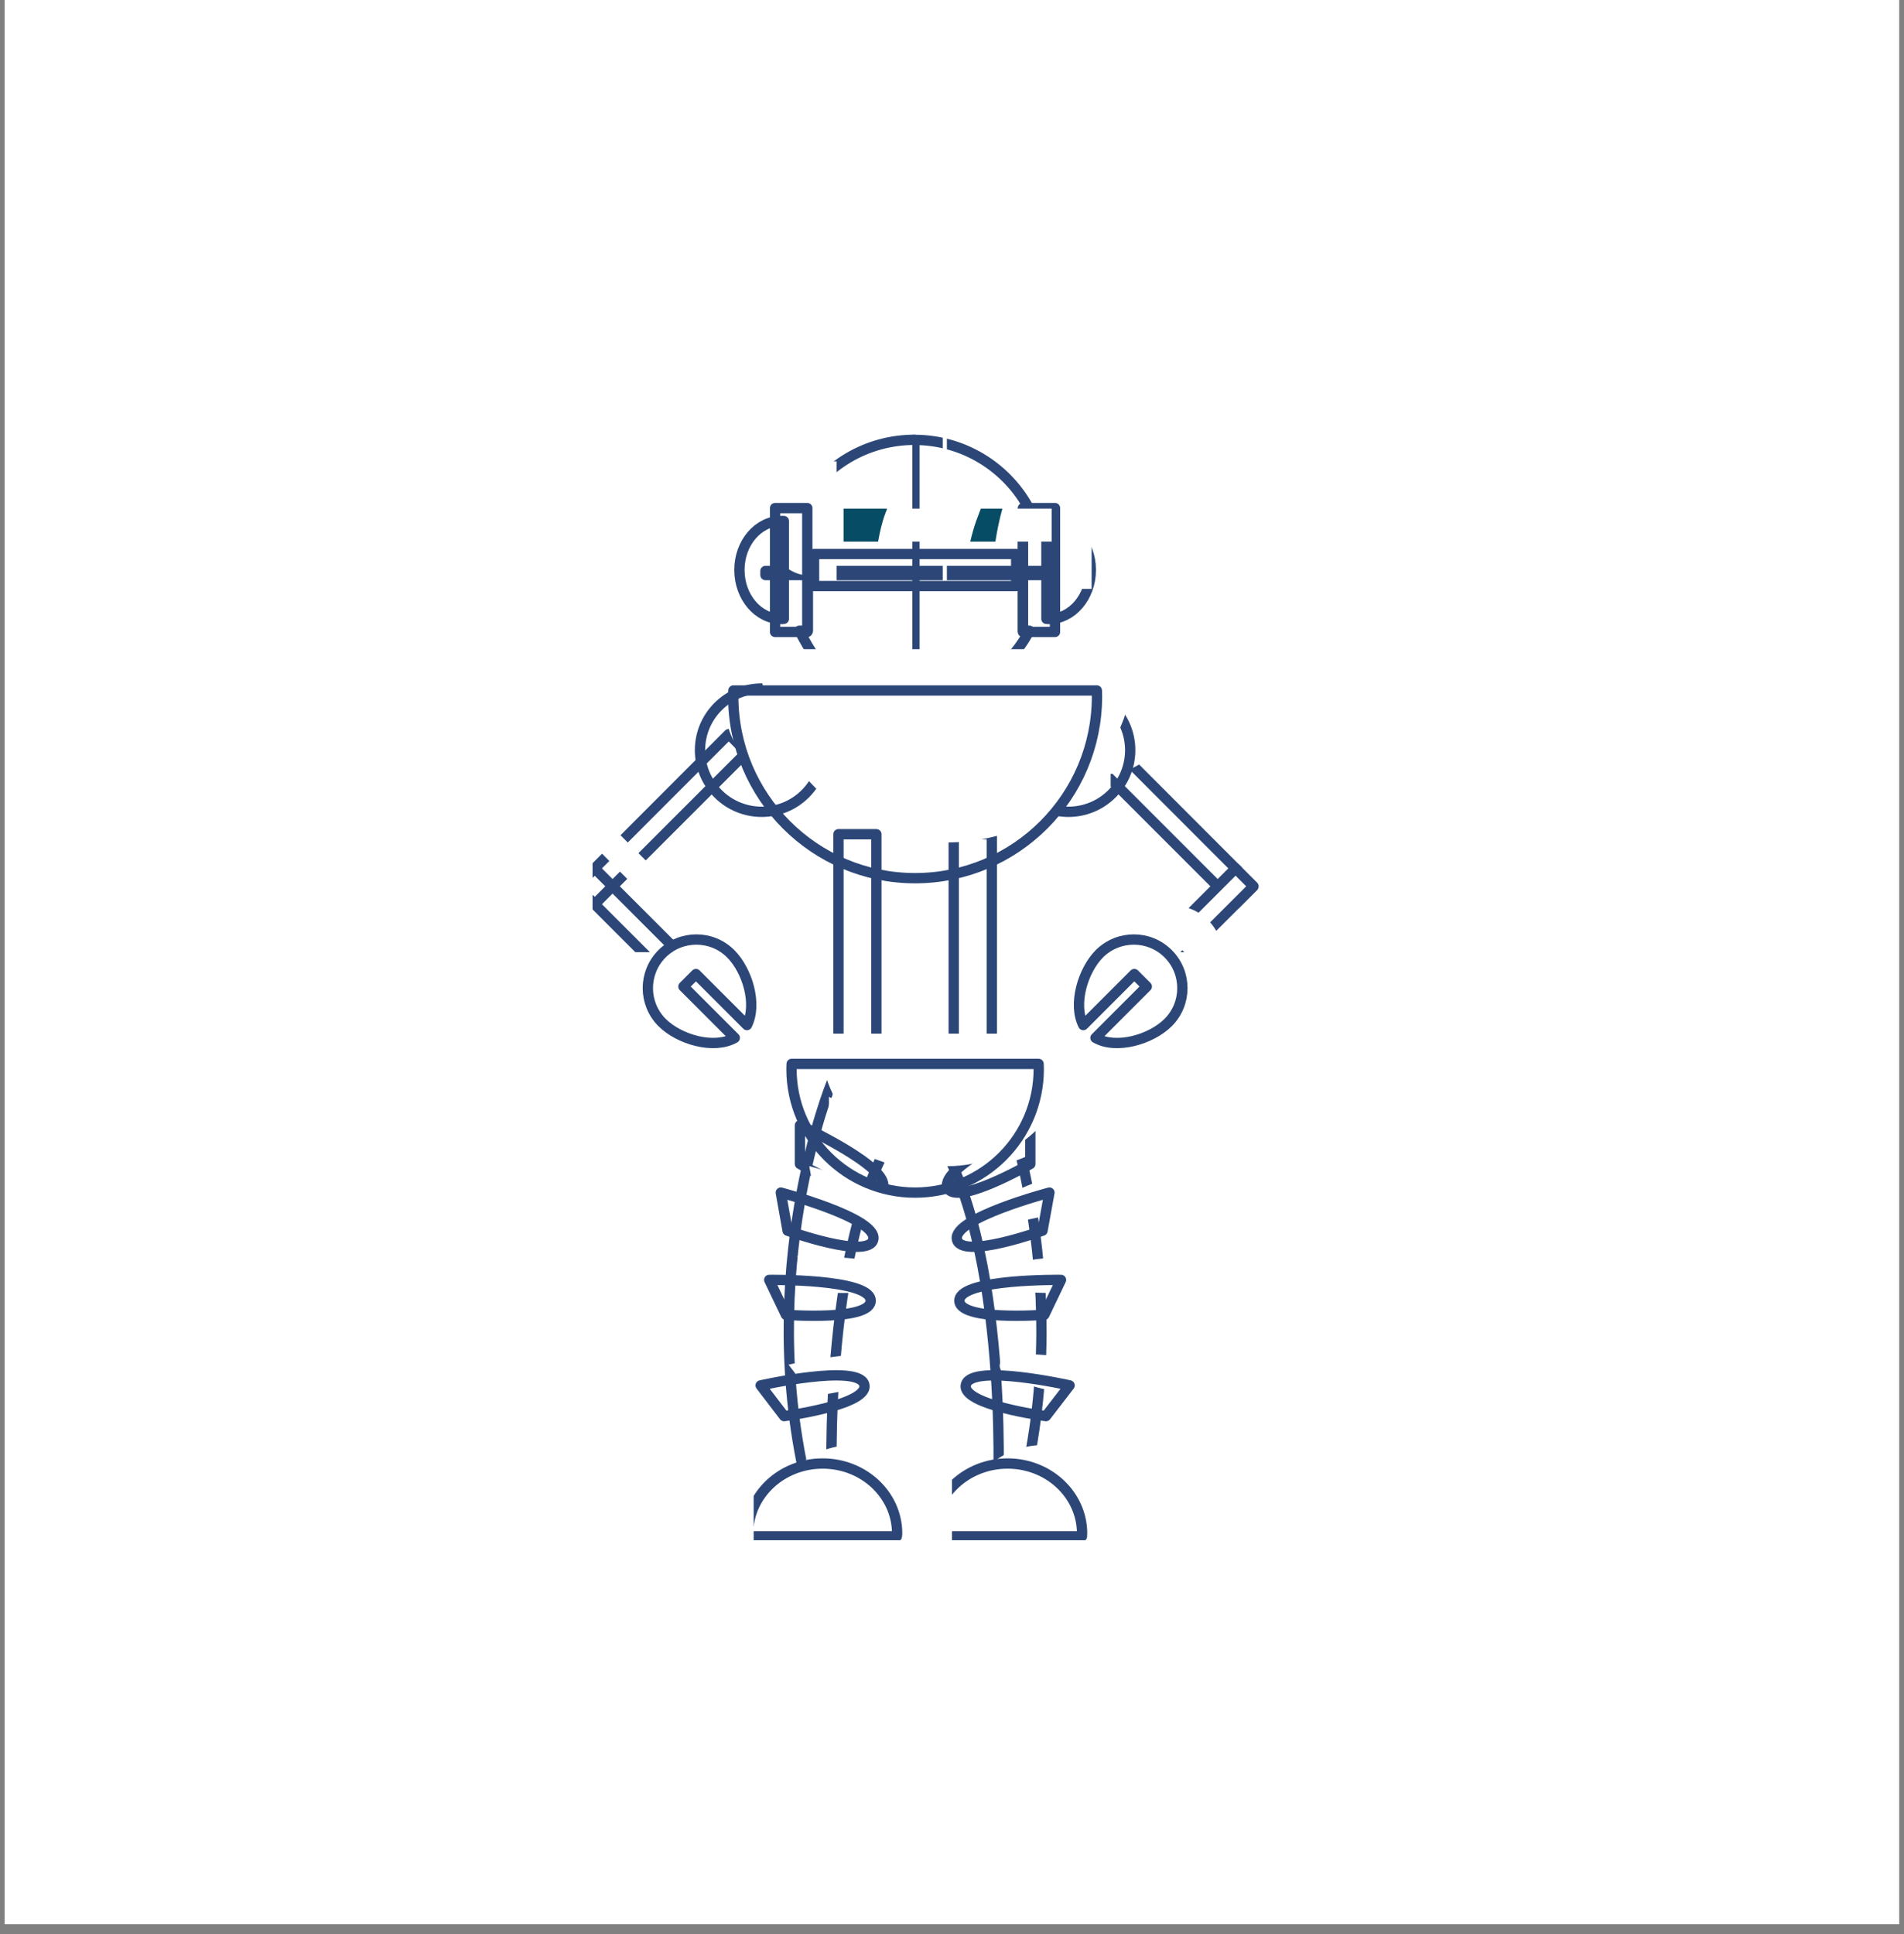
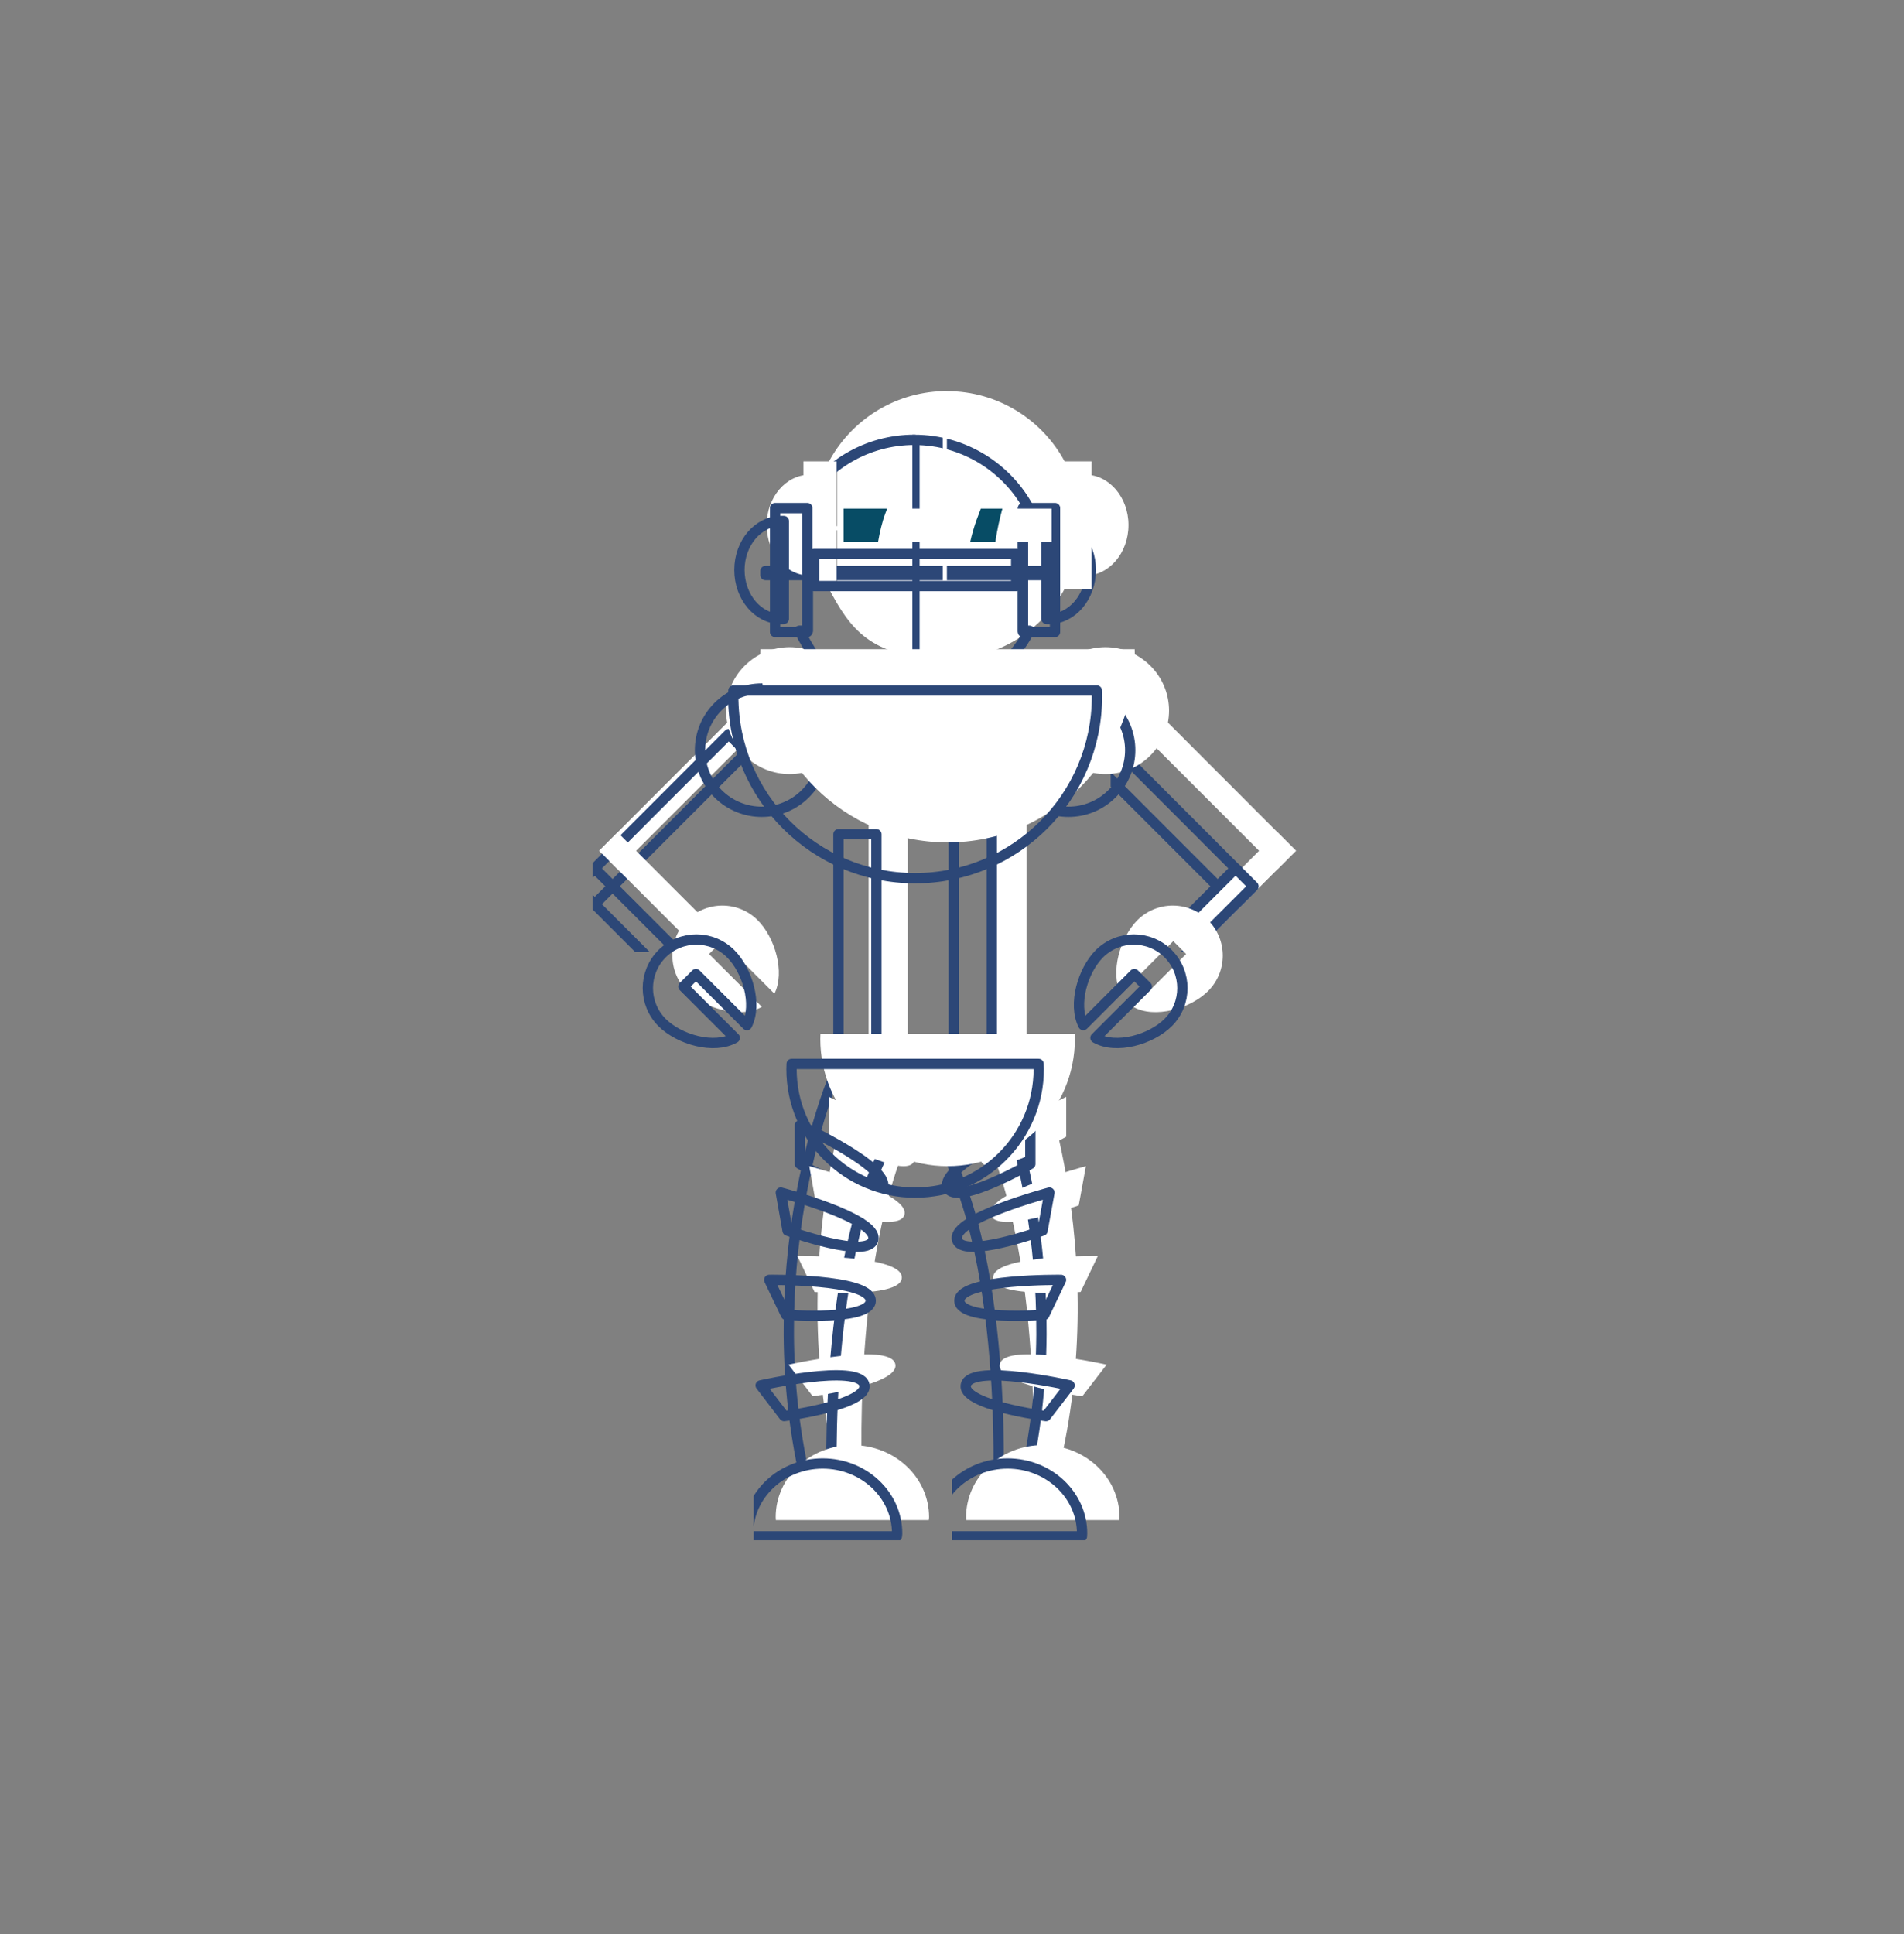
<svg xmlns="http://www.w3.org/2000/svg" width="64" zoomAndPan="magnify" viewBox="0 0 48 48.75" height="65" preserveAspectRatio="xMidYMid meet" version="1.2">
  <rect x="0" y="0" width="48" height="48.75" fill="#808080" stroke="none" />
  <defs>
    <clipPath id="e98df2d620">
-       <path d="M 0.121 0 L 47.875 0 L 47.875 48.5 L 0.121 48.5 Z M 0.121 0 " />
-     </clipPath>
+       </clipPath>
    <clipPath id="b5f16128ae">
      <path d="M 19 36 L 24 36 L 24 38.824 L 19 38.824 Z M 19 36 " />
    </clipPath>
    <clipPath id="f5416da0d0">
      <path d="M 24 36 L 29 36 L 29 38.824 L 24 38.824 Z M 24 36 " />
    </clipPath>
    <clipPath id="054df61b15">
      <path d="M 14.941 17 L 20 17 L 20 23 L 14.941 23 Z M 14.941 17 " />
    </clipPath>
    <clipPath id="4845196de3">
      <path d="M 14.941 20 L 19 20 L 19 24 L 14.941 24 Z M 14.941 20 " />
    </clipPath>
    <clipPath id="ce61cfab2e">
      <path d="M 28 17 L 32.848 17 L 32.848 22 L 28 22 Z M 28 17 " />
    </clipPath>
    <clipPath id="656605c9af">
      <path d="M 28 17 L 32.848 17 L 32.848 23 L 28 23 Z M 28 17 " />
    </clipPath>
    <clipPath id="3dfe782a24">
      <path d="M 29 20 L 32.848 20 L 32.848 24 L 29 24 Z M 29 20 " />
    </clipPath>
    <clipPath id="c81121239f">
      <path d="M 20 9.723 L 27 9.723 L 27 17 L 20 17 Z M 20 9.723 " />
    </clipPath>
    <clipPath id="50a75e4931">
      <path d="M 23 9.723 L 24 9.723 L 24 17 L 23 17 Z M 23 9.723 " />
    </clipPath>
    <clipPath id="d7171db15a">
      <path d="M 23 9.723 L 25 9.723 L 25 17 L 23 17 Z M 23 9.723 " />
    </clipPath>
  </defs>
  <g id="c9b8bf6235">
    <g clip-rule="nonzero" clip-path="url(#e98df2d620)">
-       <path style=" stroke:none;fill-rule:nonzero;fill:#ffffff;fill-opacity:1;" d="M 0.121 0 L 47.879 0 L 47.879 48.5 L 0.121 48.5 Z M 0.121 0 " />
+       <path style=" stroke:none;fill-rule:nonzero;fill:#ffffff;fill-opacity:1;" d="M 0.121 0 L 47.879 0 L 47.879 48.5 Z M 0.121 0 " />
      <path style=" stroke:none;fill-rule:nonzero;fill:#ffffff;fill-opacity:1;" d="M 0.121 0 L 47.879 0 L 47.879 48.5 L 0.121 48.5 Z M 0.121 0 " />
    </g>
    <path style=" stroke:none;fill-rule:nonzero;fill:#ffffff;fill-opacity:1;" d="M 22.883 26.547 L 21.898 26.547 L 21.898 20.094 L 22.883 20.094 L 22.883 26.547 " />
    <path style="fill:none;stroke-width:20;stroke-linecap:round;stroke-linejoin:round;stroke:#2c4777;stroke-opacity:1;stroke-miterlimit:10;" d="M 2050.872 1942.213 L 1977.33 1942.213 L 1977.33 2424.323 L 2050.872 2424.323 Z M 2050.872 1942.213 " transform="matrix(0.013,0,0,-0.013,-4.568,52.544)" />
    <path style=" stroke:none;fill-rule:nonzero;fill:#ffffff;fill-opacity:1;" d="M 25.879 26.547 L 24.891 26.547 L 24.891 20.094 L 25.879 20.094 L 25.879 26.547 " />
    <path style="fill:none;stroke-width:20;stroke-linecap:round;stroke-linejoin:round;stroke:#2c4777;stroke-opacity:1;stroke-miterlimit:10;" d="M 2274.709 1942.213 L 2200.875 1942.213 L 2200.875 2424.323 L 2274.709 2424.323 Z M 2274.709 1942.213 " transform="matrix(0.013,0,0,-0.013,-4.568,52.544)" />
    <path style=" stroke:none;fill-rule:nonzero;fill:#ffffff;fill-opacity:1;" d="M 21.73 37.125 C 21.73 37.125 21.426 30.164 23.656 27.449 L 21.719 26.547 C 21.719 26.547 19.703 31.453 21.105 37.125 L 21.73 37.125 " />
    <path style="fill:none;stroke-width:20;stroke-linecap:round;stroke-linejoin:round;stroke:#2c4777;stroke-opacity:1;stroke-miterlimit:10;" d="M 1964.781 1151.925 C 1964.781 1151.925 1942.018 1671.974 2108.656 1874.799 L 1963.906 1942.213 C 1963.906 1942.213 1813.319 1575.669 1918.088 1151.925 Z M 1964.781 1151.925 " transform="matrix(0.013,0,0,-0.013,-4.568,52.544)" />
    <g clip-rule="nonzero" clip-path="url(#b5f16128ae)">
      <path style=" stroke:none;fill-rule:nonzero;fill:#ffffff;fill-opacity:1;" d="M 23.414 38.316 C 23.418 38.289 23.422 38.266 23.422 38.242 C 23.422 37.238 22.555 36.426 21.488 36.426 C 20.422 36.426 19.555 37.238 19.555 38.242 C 19.555 38.266 19.559 38.289 19.559 38.316 L 23.414 38.316 " />
      <path style="fill:none;stroke-width:20;stroke-linecap:round;stroke-linejoin:round;stroke:#2c4777;stroke-opacity:1;stroke-miterlimit:10;" d="M 2090.562 1062.916 C 2090.854 1064.958 2091.146 1066.709 2091.146 1068.461 C 2091.146 1143.462 2026.358 1204.163 1946.688 1204.163 C 1867.017 1204.163 1802.23 1143.462 1802.23 1068.461 C 1802.23 1066.709 1802.521 1064.958 1802.521 1062.916 Z M 2090.562 1062.916 " transform="matrix(0.013,0,0,-0.013,-4.568,52.544)" />
    </g>
    <path style=" stroke:none;fill-rule:nonzero;fill:#ffffff;fill-opacity:1;" d="M 20.898 27.648 C 20.898 27.648 23.242 28.73 23.051 29.258 C 22.859 29.781 20.898 28.652 20.898 28.652 L 20.898 27.648 " />
    <path style="fill:none;stroke-width:20;stroke-linecap:round;stroke-linejoin:round;stroke:#2c4777;stroke-opacity:1;stroke-miterlimit:10;" d="M 1902.621 1859.915 C 1902.621 1859.915 2077.721 1779.077 2063.421 1739.68 C 2049.121 1700.574 1902.621 1784.914 1902.621 1784.914 Z M 1902.621 1859.915 " transform="matrix(0.013,0,0,-0.013,-4.568,52.544)" />
    <path style=" stroke:none;fill-rule:nonzero;fill:#ffffff;fill-opacity:1;" d="M 20.402 29.395 C 20.402 29.395 22.898 30.051 22.805 30.602 C 22.707 31.152 20.578 30.383 20.578 30.383 L 20.402 29.395 " />
    <path style="fill:none;stroke-width:20;stroke-linecap:round;stroke-linejoin:round;stroke:#2c4777;stroke-opacity:1;stroke-miterlimit:10;" d="M 1865.558 1729.465 C 1865.558 1729.465 2052.04 1680.437 2045.036 1639.289 C 2037.74 1598.14 1878.69 1655.631 1878.69 1655.631 Z M 1865.558 1729.465 " transform="matrix(0.013,0,0,-0.013,-4.568,52.544)" />
    <path style=" stroke:none;fill-rule:nonzero;fill:#ffffff;fill-opacity:1;" d="M 20.102 31.66 C 20.102 31.66 22.68 31.625 22.734 32.18 C 22.793 32.738 20.535 32.566 20.535 32.566 L 20.102 31.66 " />
    <path style="fill:none;stroke-width:20;stroke-linecap:round;stroke-linejoin:round;stroke:#2c4777;stroke-opacity:1;stroke-miterlimit:10;" d="M 1843.086 1560.201 C 1843.086 1560.201 2035.697 1562.828 2039.783 1521.387 C 2044.16 1479.655 1875.48 1492.496 1875.48 1492.496 Z M 1843.086 1560.201 " transform="matrix(0.013,0,0,-0.013,-4.568,52.544)" />
    <path style=" stroke:none;fill-rule:nonzero;fill:#ffffff;fill-opacity:1;" d="M 19.879 34.398 C 19.879 34.398 22.398 33.832 22.566 34.367 C 22.734 34.902 20.488 35.195 20.488 35.195 L 19.879 34.398 " />
    <path style="fill:none;stroke-width:20;stroke-linecap:round;stroke-linejoin:round;stroke:#2c4777;stroke-opacity:1;stroke-miterlimit:10;" d="M 1826.452 1355.626 C 1826.452 1355.626 2014.685 1397.942 2027.234 1357.96 C 2039.783 1317.979 1871.978 1296.091 1871.978 1296.091 Z M 1826.452 1355.626 " transform="matrix(0.013,0,0,-0.013,-4.568,52.544)" />
    <path style=" stroke:none;fill-rule:nonzero;fill:#ffffff;fill-opacity:1;" d="M 26.043 37.125 C 26.043 37.125 26.352 30.164 24.121 27.449 L 26.059 26.547 C 26.059 26.547 28.074 31.453 26.672 37.125 L 26.043 37.125 " />
    <path style="fill:none;stroke-width:20;stroke-linecap:round;stroke-linejoin:round;stroke:#2c4777;stroke-opacity:1;stroke-miterlimit:10;" d="M 2286.966 1151.925 C 2286.966 1151.925 2310.021 1671.974 2143.384 1874.799 L 2288.134 1942.213 C 2288.134 1942.213 2438.72 1575.669 2333.952 1151.925 Z M 2286.966 1151.925 " transform="matrix(0.013,0,0,-0.013,-4.568,52.544)" />
    <g clip-rule="nonzero" clip-path="url(#f5416da0d0)">
      <path style=" stroke:none;fill-rule:nonzero;fill:#ffffff;fill-opacity:1;" d="M 24.359 38.316 C 24.359 38.289 24.355 38.266 24.355 38.242 C 24.355 37.238 25.223 36.426 26.289 36.426 C 27.355 36.426 28.223 37.238 28.223 38.242 C 28.223 38.266 28.219 38.289 28.219 38.316 L 24.359 38.316 " />
      <path style="fill:none;stroke-width:20;stroke-linecap:round;stroke-linejoin:round;stroke:#2c4777;stroke-opacity:1;stroke-miterlimit:10;" d="M 2161.186 1062.916 C 2161.186 1064.958 2160.894 1066.709 2160.894 1068.461 C 2160.894 1143.462 2225.681 1204.163 2305.352 1204.163 C 2385.023 1204.163 2449.81 1143.462 2449.81 1068.461 C 2449.81 1066.709 2449.518 1064.958 2449.518 1062.916 Z M 2161.186 1062.916 " transform="matrix(0.013,0,0,-0.013,-4.568,52.544)" />
    </g>
    <path style=" stroke:none;fill-rule:nonzero;fill:#ffffff;fill-opacity:1;" d="M 26.879 27.648 C 26.879 27.648 24.539 28.73 24.727 29.258 C 24.918 29.781 26.879 28.652 26.879 28.652 L 26.879 27.648 " />
    <path style="fill:none;stroke-width:20;stroke-linecap:round;stroke-linejoin:round;stroke:#2c4777;stroke-opacity:1;stroke-miterlimit:10;" d="M 2349.419 1859.915 C 2349.419 1859.915 2174.61 1779.077 2188.618 1739.68 C 2202.918 1700.574 2349.419 1784.914 2349.419 1784.914 Z M 2349.419 1859.915 " transform="matrix(0.013,0,0,-0.013,-4.568,52.544)" />
    <path style=" stroke:none;fill-rule:nonzero;fill:#ffffff;fill-opacity:1;" d="M 27.375 29.395 C 27.375 29.395 24.879 30.051 24.973 30.602 C 25.07 31.152 27.195 30.383 27.195 30.383 L 27.375 29.395 " />
    <path style="fill:none;stroke-width:20;stroke-linecap:round;stroke-linejoin:round;stroke:#2c4777;stroke-opacity:1;stroke-miterlimit:10;" d="M 2386.482 1729.465 C 2386.482 1729.465 2200 1680.437 2207.004 1639.289 C 2214.3 1598.14 2373.058 1655.631 2373.058 1655.631 Z M 2386.482 1729.465 " transform="matrix(0.013,0,0,-0.013,-4.568,52.544)" />
    <path style=" stroke:none;fill-rule:nonzero;fill:#ffffff;fill-opacity:1;" d="M 27.676 31.66 C 27.676 31.66 25.098 31.625 25.039 32.18 C 24.984 32.738 27.242 32.566 27.242 32.566 L 27.676 31.66 " />
    <path style="fill:none;stroke-width:20;stroke-linecap:round;stroke-linejoin:round;stroke:#2c4777;stroke-opacity:1;stroke-miterlimit:10;" d="M 2408.953 1560.201 C 2408.953 1560.201 2216.343 1562.828 2211.965 1521.387 C 2207.879 1479.655 2376.56 1492.496 2376.56 1492.496 Z M 2408.953 1560.201 " transform="matrix(0.013,0,0,-0.013,-4.568,52.544)" />
    <path style=" stroke:none;fill-rule:nonzero;fill:#ffffff;fill-opacity:1;" d="M 27.898 34.398 C 27.898 34.398 25.379 33.832 25.211 34.367 C 25.043 34.902 27.285 35.195 27.285 35.195 L 27.898 34.398 " />
    <path style="fill:none;stroke-width:20;stroke-linecap:round;stroke-linejoin:round;stroke:#2c4777;stroke-opacity:1;stroke-miterlimit:10;" d="M 2425.588 1355.626 C 2425.588 1355.626 2237.355 1397.942 2224.806 1357.96 C 2212.257 1317.979 2379.77 1296.091 2379.77 1296.091 Z M 2425.588 1355.626 " transform="matrix(0.013,0,0,-0.013,-4.568,52.544)" />
    <path style=" stroke:none;fill-rule:nonzero;fill:#ffffff;fill-opacity:1;" d="M 20.684 26.055 C 20.684 26.098 20.68 26.145 20.68 26.188 C 20.68 27.961 22.117 29.395 23.887 29.395 C 25.66 29.395 27.098 27.961 27.098 26.188 C 27.098 26.145 27.094 26.098 27.094 26.055 L 20.684 26.055 " />
    <path style="fill:none;stroke-width:20;stroke-linecap:round;stroke-linejoin:round;stroke:#2c4777;stroke-opacity:1;stroke-miterlimit:10;" d="M 1886.57 1978.984 C 1886.57 1975.774 1886.278 1972.272 1886.278 1969.061 C 1886.278 1836.569 1993.673 1729.465 2125.874 1729.465 C 2258.367 1729.465 2365.762 1836.569 2365.762 1969.061 C 2365.762 1972.272 2365.47 1975.774 2365.47 1978.984 Z M 1886.57 1978.984 " transform="matrix(0.013,0,0,-0.013,-4.568,52.544)" />
    <path style=" stroke:none;fill-rule:nonzero;fill:#ffffff;fill-opacity:1;" d="M 15.57 21.91 L 15.105 21.445 L 19.051 17.496 L 19.516 17.965 L 15.57 21.91 " />
    <g clip-rule="nonzero" clip-path="url(#054df61b15)">
      <path style="fill:none;stroke-width:20;stroke-linecap:round;stroke-linejoin:round;stroke:#2c4777;stroke-opacity:1;stroke-miterlimit:10;" d="M 1504.558 2288.62 L 1469.83 2323.348 L 1764.583 2618.393 L 1799.311 2583.373 Z M 1504.558 2288.62 " transform="matrix(0.013,0,0,-0.013,-4.568,52.544)" />
    </g>
    <path style=" stroke:none;fill-rule:nonzero;fill:#ffffff;fill-opacity:1;" d="M 15.105 21.445 L 15.57 20.98 L 17.918 23.328 L 17.453 23.793 L 15.105 21.445 " />
    <g clip-rule="nonzero" clip-path="url(#4845196de3)">
      <path style="fill:none;stroke-width:20;stroke-linecap:round;stroke-linejoin:round;stroke:#2c4777;stroke-opacity:1;stroke-miterlimit:10;" d="M 1469.83 2323.348 L 1504.558 2358.077 L 1679.951 2182.684 L 1645.223 2147.956 Z M 1469.83 2323.348 " transform="matrix(0.013,0,0,-0.013,-4.568,52.544)" />
    </g>
    <path style=" stroke:none;fill-rule:nonzero;fill:#ffffff;fill-opacity:1;" d="M 17.875 24.047 L 18.199 23.723 L 19.523 25.047 C 19.797 24.504 19.535 23.629 19.102 23.195 C 18.609 22.703 17.812 22.703 17.32 23.195 C 16.828 23.688 16.828 24.488 17.32 24.98 C 17.762 25.422 18.668 25.688 19.207 25.379 L 17.875 24.047 " />
    <path style="fill:none;stroke-width:20;stroke-linecap:round;stroke-linejoin:round;stroke:#2c4777;stroke-opacity:1;stroke-miterlimit:10;" d="M 1676.741 2128.987 L 1700.963 2153.209 L 1799.895 2054.277 C 1820.323 2094.842 1800.77 2160.213 1768.377 2192.607 C 1731.606 2229.378 1672.071 2229.378 1635.3 2192.607 C 1598.529 2155.835 1598.529 2096.009 1635.3 2059.238 C 1668.278 2026.261 1735.983 2006.416 1776.256 2029.471 Z M 1676.741 2128.987 " transform="matrix(0.013,0,0,-0.013,-4.568,52.544)" />
    <path style=" stroke:none;fill-rule:nonzero;fill:#ffffff;fill-opacity:1;" d="M 21.039 19.043 C 20.414 19.668 19.398 19.668 18.773 19.043 C 18.148 18.418 18.148 17.406 18.773 16.781 C 19.398 16.156 20.414 16.156 21.039 16.781 C 21.664 17.406 21.664 18.418 21.039 19.043 " />
    <path style="fill:none;stroke-width:20;stroke-linecap:round;stroke-linejoin:round;stroke:#2c4777;stroke-opacity:1;stroke-miterlimit:10;" d="M 1913.127 2502.827 C 1866.433 2456.133 1790.556 2456.133 1743.863 2502.827 C 1697.169 2549.52 1697.169 2625.105 1743.863 2671.799 C 1790.556 2718.492 1866.433 2718.492 1913.127 2671.799 C 1959.82 2625.105 1959.82 2549.52 1913.127 2502.827 Z M 1913.127 2502.827 " transform="matrix(0.013,0,0,-0.013,-4.568,52.544)" />
    <g clip-rule="nonzero" clip-path="url(#ce61cfab2e)">
      <path style=" stroke:none;fill-rule:nonzero;fill:#ffffff;fill-opacity:1;" d="M 32.207 21.91 L 32.672 21.445 L 28.727 17.496 L 28.262 17.965 L 32.207 21.91 " />
    </g>
    <g clip-rule="nonzero" clip-path="url(#656605c9af)">
      <path style="fill:none;stroke-width:20;stroke-linecap:round;stroke-linejoin:round;stroke:#2c4777;stroke-opacity:1;stroke-miterlimit:10;" d="M 2747.481 2288.62 L 2782.209 2323.348 L 2487.457 2618.393 L 2452.728 2583.373 Z M 2747.481 2288.62 " transform="matrix(0.013,0,0,-0.013,-4.568,52.544)" />
    </g>
    <g clip-rule="nonzero" clip-path="url(#3dfe782a24)">
      <path style=" stroke:none;fill-rule:nonzero;fill:#ffffff;fill-opacity:1;" d="M 32.672 21.445 L 32.207 20.98 L 29.859 23.328 L 30.324 23.793 L 32.672 21.445 " />
      <path style="fill:none;stroke-width:20;stroke-linecap:round;stroke-linejoin:round;stroke:#2c4777;stroke-opacity:1;stroke-miterlimit:10;" d="M 2782.209 2323.348 L 2747.481 2358.077 L 2572.089 2182.684 L 2606.817 2147.956 Z M 2782.209 2323.348 " transform="matrix(0.013,0,0,-0.013,-4.568,52.544)" />
    </g>
    <path style=" stroke:none;fill-rule:nonzero;fill:#ffffff;fill-opacity:1;" d="M 29.902 24.047 L 29.578 23.723 L 28.254 25.047 C 27.98 24.504 28.242 23.629 28.672 23.195 C 29.168 22.703 29.965 22.703 30.457 23.195 C 30.949 23.688 30.949 24.488 30.457 24.98 C 30.016 25.422 29.105 25.688 28.57 25.379 L 29.902 24.047 " />
    <path style="fill:none;stroke-width:20;stroke-linecap:round;stroke-linejoin:round;stroke:#2c4777;stroke-opacity:1;stroke-miterlimit:10;" d="M 2575.299 2128.987 L 2551.077 2153.209 L 2452.145 2054.277 C 2431.716 2094.842 2451.269 2160.213 2483.371 2192.607 C 2520.434 2229.378 2579.968 2229.378 2616.739 2192.607 C 2653.51 2155.835 2653.51 2096.009 2616.739 2059.238 C 2583.762 2026.261 2515.765 2006.416 2475.783 2029.471 Z M 2575.299 2128.987 " transform="matrix(0.013,0,0,-0.013,-4.568,52.544)" />
    <path style=" stroke:none;fill-rule:nonzero;fill:#ffffff;fill-opacity:1;" d="M 26.738 19.043 C 27.363 19.668 28.375 19.668 29 19.043 C 29.629 18.418 29.629 17.406 29 16.781 C 28.375 16.156 27.363 16.156 26.738 16.781 C 26.113 17.406 26.113 18.418 26.738 19.043 " />
    <path style="fill:none;stroke-width:20;stroke-linecap:round;stroke-linejoin:round;stroke:#2c4777;stroke-opacity:1;stroke-miterlimit:10;" d="M 2338.913 2502.827 C 2385.606 2456.133 2461.192 2456.133 2507.885 2502.827 C 2554.87 2549.52 2554.87 2625.105 2507.885 2671.799 C 2461.192 2718.492 2385.606 2718.492 2338.913 2671.799 C 2292.219 2625.105 2292.219 2549.52 2338.913 2502.827 Z M 2338.913 2502.827 " transform="matrix(0.013,0,0,-0.013,-4.568,52.544)" />
    <g clip-rule="nonzero" clip-path="url(#c81121239f)">
      <path style=" stroke:none;fill-rule:nonzero;fill:#ffffff;fill-opacity:1;" d="M 26.688 14.812 L 26.855 14.812 C 26.293 15.883 25.164 16.613 23.871 16.613 C 23.832 16.613 23.801 16.613 23.766 16.609 C 21.941 16.555 21.441 15.871 20.883 14.812 L 21.105 14.812 L 21.105 11.66 L 20.883 11.66 C 21.434 10.617 22.512 9.898 23.766 9.859 C 23.801 9.859 23.832 9.859 23.871 9.859 C 25.164 9.859 26.293 10.59 26.855 11.66 L 26.688 11.66 L 26.688 14.812 " />
      <path style="fill:none;stroke-width:20;stroke-linecap:round;stroke-linejoin:round;stroke:#2c4777;stroke-opacity:1;stroke-miterlimit:10;" d="M 2335.119 2818.883 L 2347.668 2818.883 C 2305.644 2738.921 2221.304 2684.348 2124.707 2684.348 C 2121.788 2684.348 2119.454 2684.348 2116.827 2684.639 C 1980.54 2688.725 1943.186 2739.796 1901.453 2818.883 L 1918.088 2818.883 L 1918.088 3054.394 L 1901.453 3054.394 C 1942.602 3132.313 2023.148 3186.011 2116.827 3188.929 C 2119.454 3188.929 2121.788 3188.929 2124.707 3188.929 C 2221.304 3188.929 2305.644 3134.356 2347.668 3054.394 L 2335.119 3054.394 Z M 2335.119 2818.883 " transform="matrix(0.013,0,0,-0.013,-4.568,52.544)" />
    </g>
    <path style=" stroke:none;fill-rule:nonzero;fill:#ffffff;fill-opacity:1;" d="M 20.004 13.367 L 20.004 13.262 L 27.629 13.262 L 27.629 13.367 L 20.004 13.367 " />
    <path style="fill:none;stroke-width:20;stroke-linecap:round;stroke-linejoin:round;stroke:#2c4777;stroke-opacity:1;stroke-miterlimit:10;" d="M 1835.79 2926.862 L 1835.79 2934.741 L 2405.451 2934.741 L 2405.451 2926.862 Z M 1835.79 2926.862 " transform="matrix(0.013,0,0,-0.013,-4.568,52.544)" />
    <path style=" stroke:none;fill-rule:nonzero;fill:#ffffff;fill-opacity:1;" d="M 20.414 11.965 C 20.438 11.965 20.457 11.965 20.48 11.965 L 20.48 14.504 C 20.457 14.508 20.438 14.508 20.414 14.508 C 19.812 14.508 19.328 13.938 19.328 13.234 C 19.328 12.535 19.812 11.965 20.414 11.965 " />
    <path style="fill:none;stroke-width:20;stroke-linecap:round;stroke-linejoin:round;stroke:#2c4777;stroke-opacity:1;stroke-miterlimit:10;" d="M 1866.433 3031.63 C 1868.184 3031.63 1869.643 3031.63 1871.394 3031.63 L 1871.394 2841.938 C 1869.643 2841.646 1868.184 2841.646 1866.433 2841.646 C 1821.491 2841.646 1785.303 2884.254 1785.303 2936.784 C 1785.303 2989.023 1821.491 3031.63 1866.433 3031.63 Z M 1866.433 3031.63 " transform="matrix(0.013,0,0,-0.013,-4.568,52.544)" />
    <path style=" stroke:none;fill-rule:nonzero;fill:#ffffff;fill-opacity:1;" d="M 27.363 11.965 C 27.34 11.965 27.32 11.965 27.297 11.965 L 27.297 14.504 C 27.32 14.508 27.34 14.508 27.363 14.508 C 27.961 14.508 28.449 13.938 28.449 13.234 C 28.449 12.535 27.961 11.965 27.363 11.965 " />
    <path style="fill:none;stroke-width:20;stroke-linecap:round;stroke-linejoin:round;stroke:#2c4777;stroke-opacity:1;stroke-miterlimit:10;" d="M 2385.606 3031.63 C 2383.855 3031.63 2382.396 3031.63 2380.645 3031.63 L 2380.645 2841.938 C 2382.396 2841.646 2383.855 2841.646 2385.606 2841.646 C 2430.257 2841.646 2466.736 2884.254 2466.736 2936.784 C 2466.736 2989.023 2430.257 3031.63 2385.606 3031.63 Z M 2385.606 3031.63 " transform="matrix(0.013,0,0,-0.013,-4.568,52.544)" />
    <path style=" stroke:none;fill-rule:nonzero;fill:#ffffff;fill-opacity:1;" d="M 20.254 12.309 L 20.254 14.844 L 21.09 14.844 L 21.09 11.629 L 20.254 11.629 L 20.254 12.309 " />
    <path style="fill:none;stroke-width:20;stroke-linecap:round;stroke-linejoin:round;stroke:#2c4777;stroke-opacity:1;stroke-miterlimit:10;" d="M 1854.468 2816.549 L 1916.92 2816.549 L 1916.92 3056.728 L 1854.468 3056.728 Z M 1854.468 2816.549 " transform="matrix(0.013,0,0,-0.013,-4.568,52.544)" />
    <path style=" stroke:none;fill-rule:nonzero;fill:#ffffff;fill-opacity:1;" d="M 26.688 11.629 L 26.688 14.844 L 27.52 14.844 L 27.52 11.629 L 26.688 11.629 " />
    <path style="fill:none;stroke-width:20;stroke-linecap:round;stroke-linejoin:round;stroke:#2c4777;stroke-opacity:1;stroke-miterlimit:10;" d="M 2335.119 2816.549 L 2397.28 2816.549 L 2397.28 3056.728 L 2335.119 3056.728 Z M 2335.119 2816.549 " transform="matrix(0.013,0,0,-0.013,-4.568,52.544)" />
    <g clip-rule="nonzero" clip-path="url(#50a75e4931)">
      <path style=" stroke:none;fill-rule:nonzero;fill:#ffffff;fill-opacity:1;" d="M 23.871 9.859 L 23.871 16.613 C 23.832 16.613 23.801 16.613 23.766 16.609 L 23.766 9.859 C 23.801 9.859 23.832 9.859 23.871 9.859 " />
    </g>
    <g clip-rule="nonzero" clip-path="url(#d7171db15a)">
      <path style="fill:none;stroke-width:20;stroke-linecap:round;stroke-linejoin:round;stroke:#2c4777;stroke-opacity:1;stroke-miterlimit:10;" d="M 2124.707 3188.929 L 2124.707 2684.348 C 2121.788 2684.348 2119.454 2684.348 2116.827 2684.639 L 2116.827 3188.929 C 2119.454 3188.929 2121.788 3188.929 2124.707 3188.929 Z M 2124.707 3188.929 " transform="matrix(0.013,0,0,-0.013,-4.568,52.544)" />
    </g>
    <path style=" stroke:none;fill-rule:nonzero;fill:#ffffff;fill-opacity:1;" d="M 26.512 13.652 L 21.266 13.652 L 21.266 12.82 L 26.512 12.82 L 26.512 13.652 " />
    <path style="fill:none;stroke-width:20;stroke-linecap:round;stroke-linejoin:round;stroke:#2c4777;stroke-opacity:1;stroke-miterlimit:10;" d="M 2321.987 2905.558 L 1930.053 2905.558 L 1930.053 2967.719 L 2321.987 2967.719 Z M 2321.987 2905.558 " transform="matrix(0.013,0,0,-0.013,-4.568,52.544)" />
    <path style=" stroke:none;fill-rule:nonzero;fill:#074c65;fill-opacity:1;" d="M 22.32 12.938 C 22.336 12.898 22.352 12.859 22.363 12.82 L 21.266 12.82 L 21.266 13.652 L 22.137 13.652 C 22.18 13.41 22.234 13.168 22.32 12.938 " />
    <path style=" stroke:none;fill-rule:nonzero;fill:#074c65;fill-opacity:1;" d="M 25.27 12.82 L 24.727 12.82 C 24.688 12.922 24.648 13.027 24.609 13.133 C 24.551 13.301 24.5 13.477 24.461 13.652 L 25.094 13.652 C 25.137 13.371 25.195 13.094 25.27 12.82 " />
    <path style=" stroke:none;fill-rule:nonzero;fill:#ffffff;fill-opacity:1;" d="M 19.172 16.363 C 19.172 16.414 19.168 16.465 19.168 16.516 C 19.168 19.121 21.281 21.234 23.887 21.234 C 26.496 21.234 28.609 19.121 28.609 16.516 C 28.609 16.465 28.605 16.414 28.605 16.363 L 19.172 16.363 " />
    <path style="fill:none;stroke-width:20;stroke-linecap:round;stroke-linejoin:round;stroke:#2c4777;stroke-opacity:1;stroke-miterlimit:10;" d="M 1773.63 2703.025 C 1773.63 2699.231 1773.338 2695.437 1773.338 2691.643 C 1773.338 2496.99 1931.22 2339.107 2125.874 2339.107 C 2320.819 2339.107 2478.702 2496.99 2478.702 2691.643 C 2478.702 2695.437 2478.41 2699.231 2478.41 2703.025 Z M 1773.63 2703.025 " transform="matrix(0.013,0,0,-0.013,-4.568,52.544)" />
  </g>
</svg>